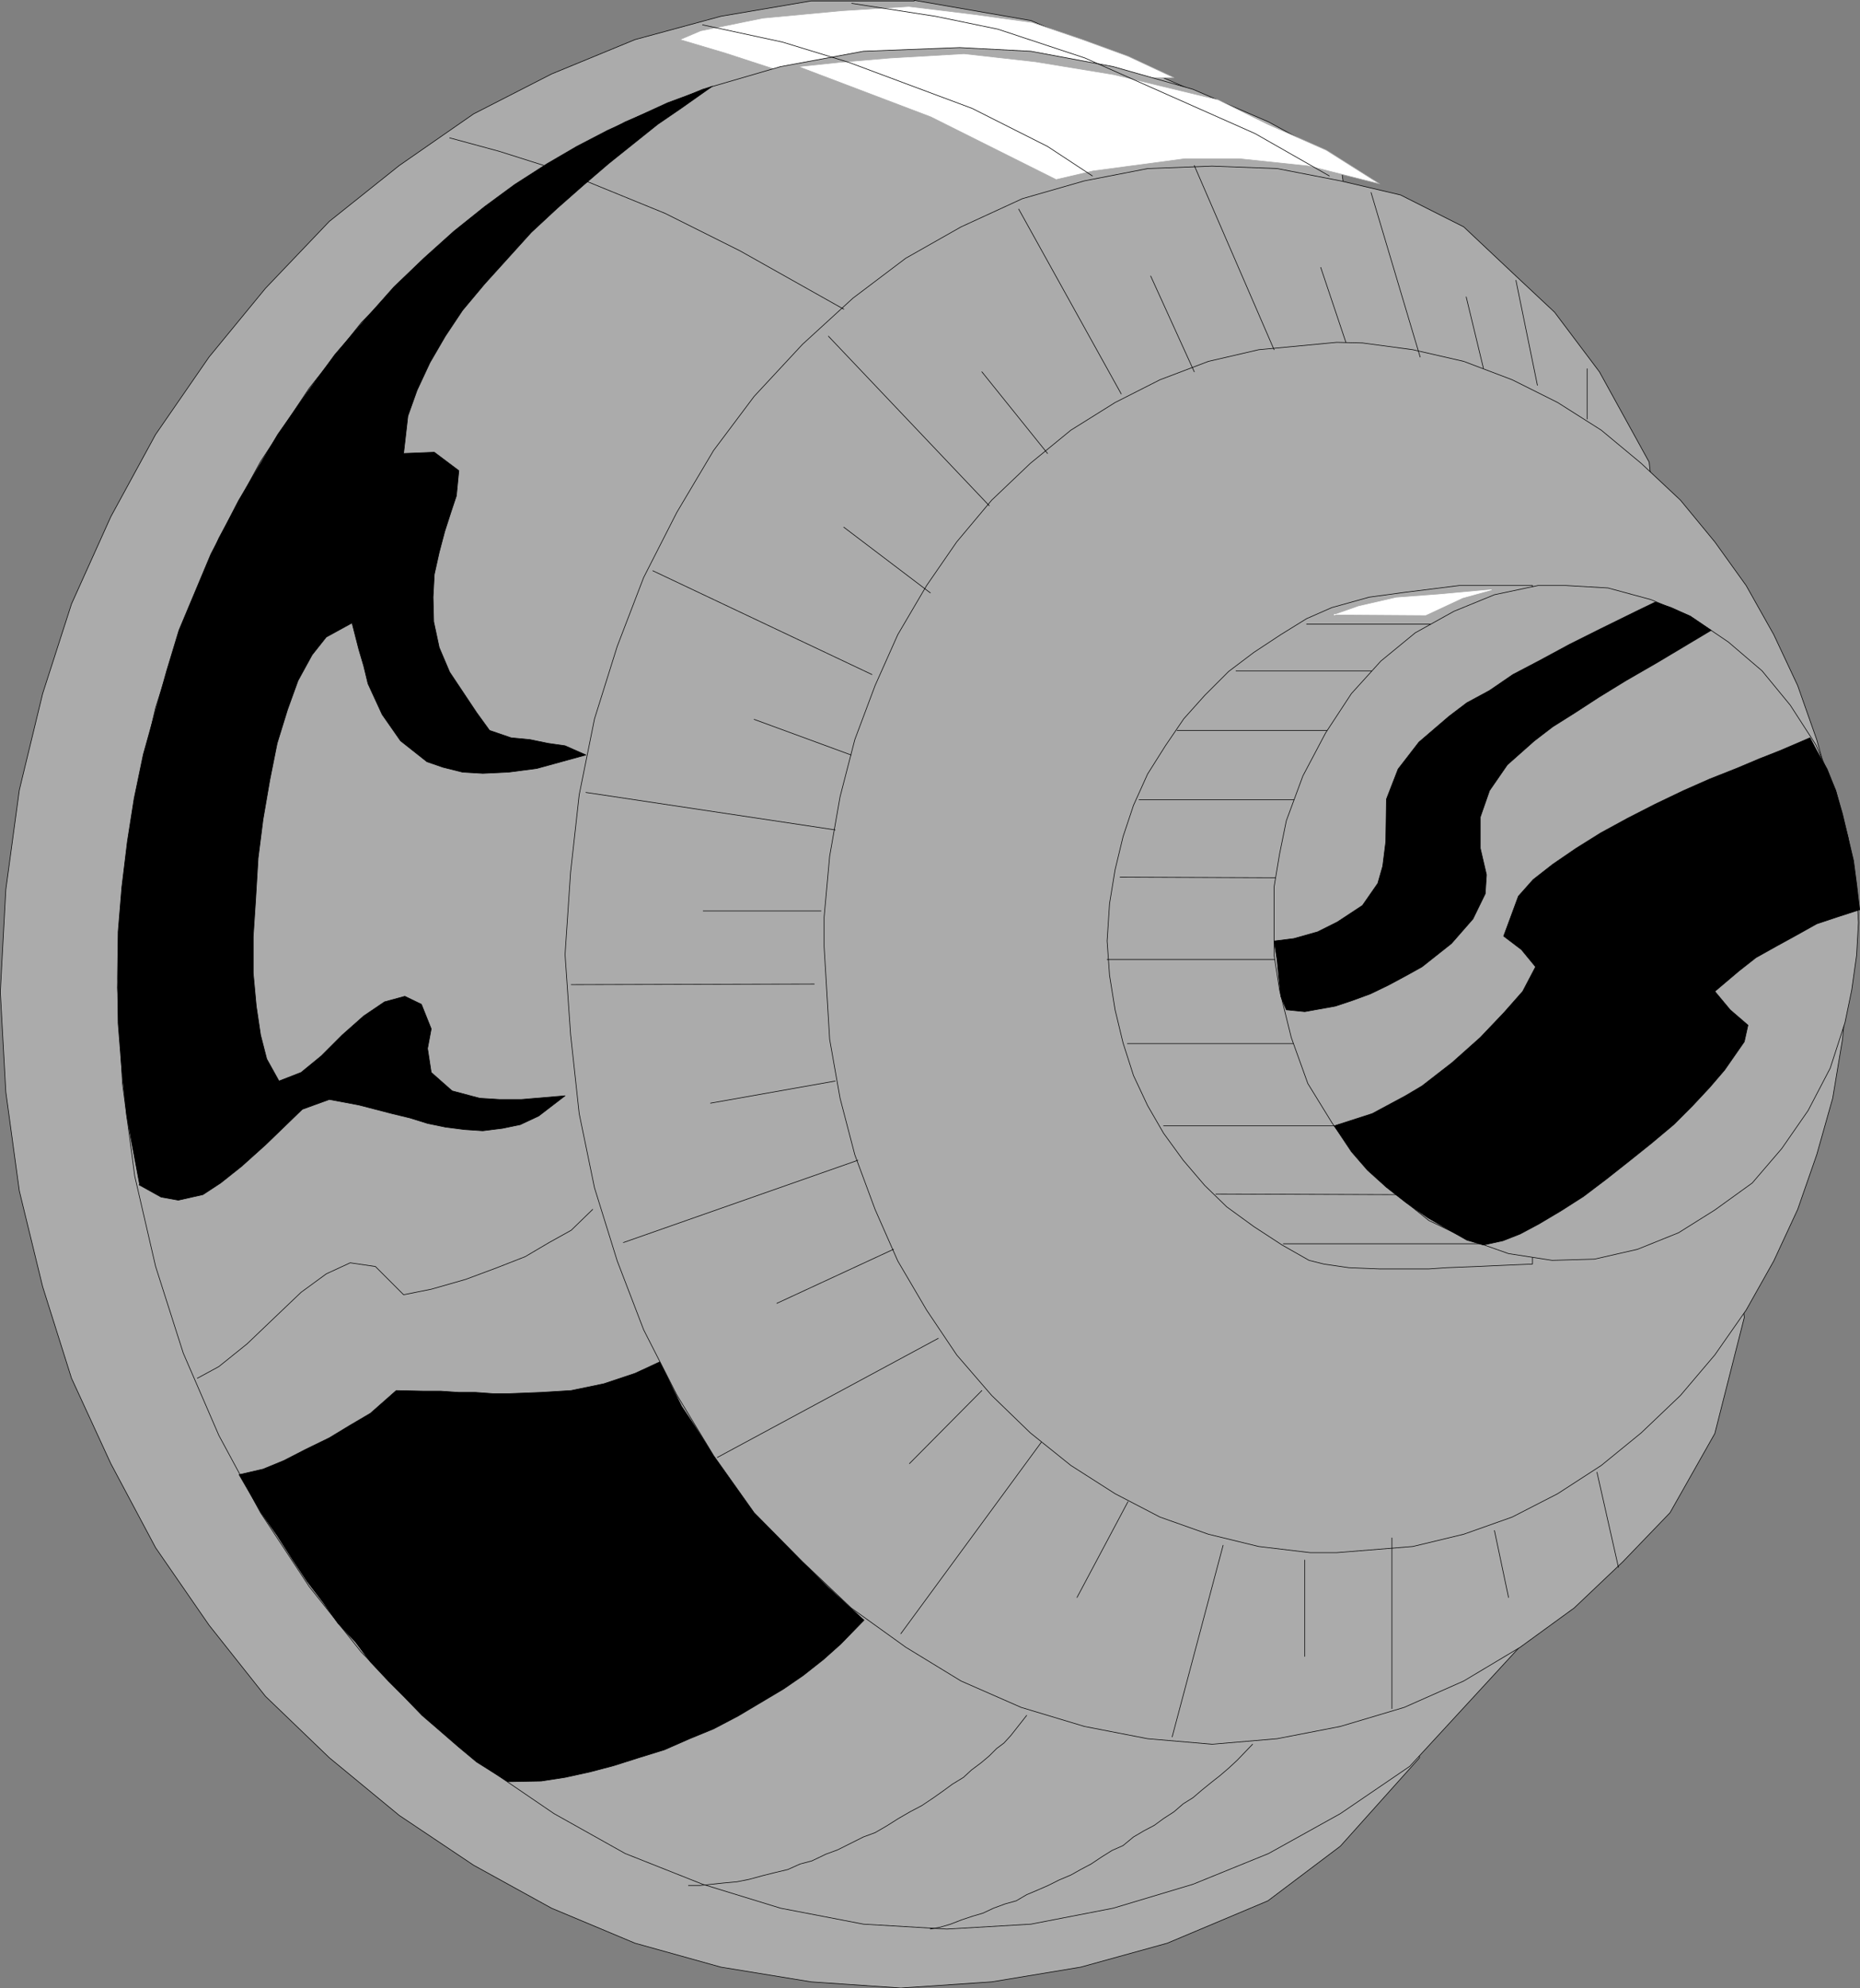
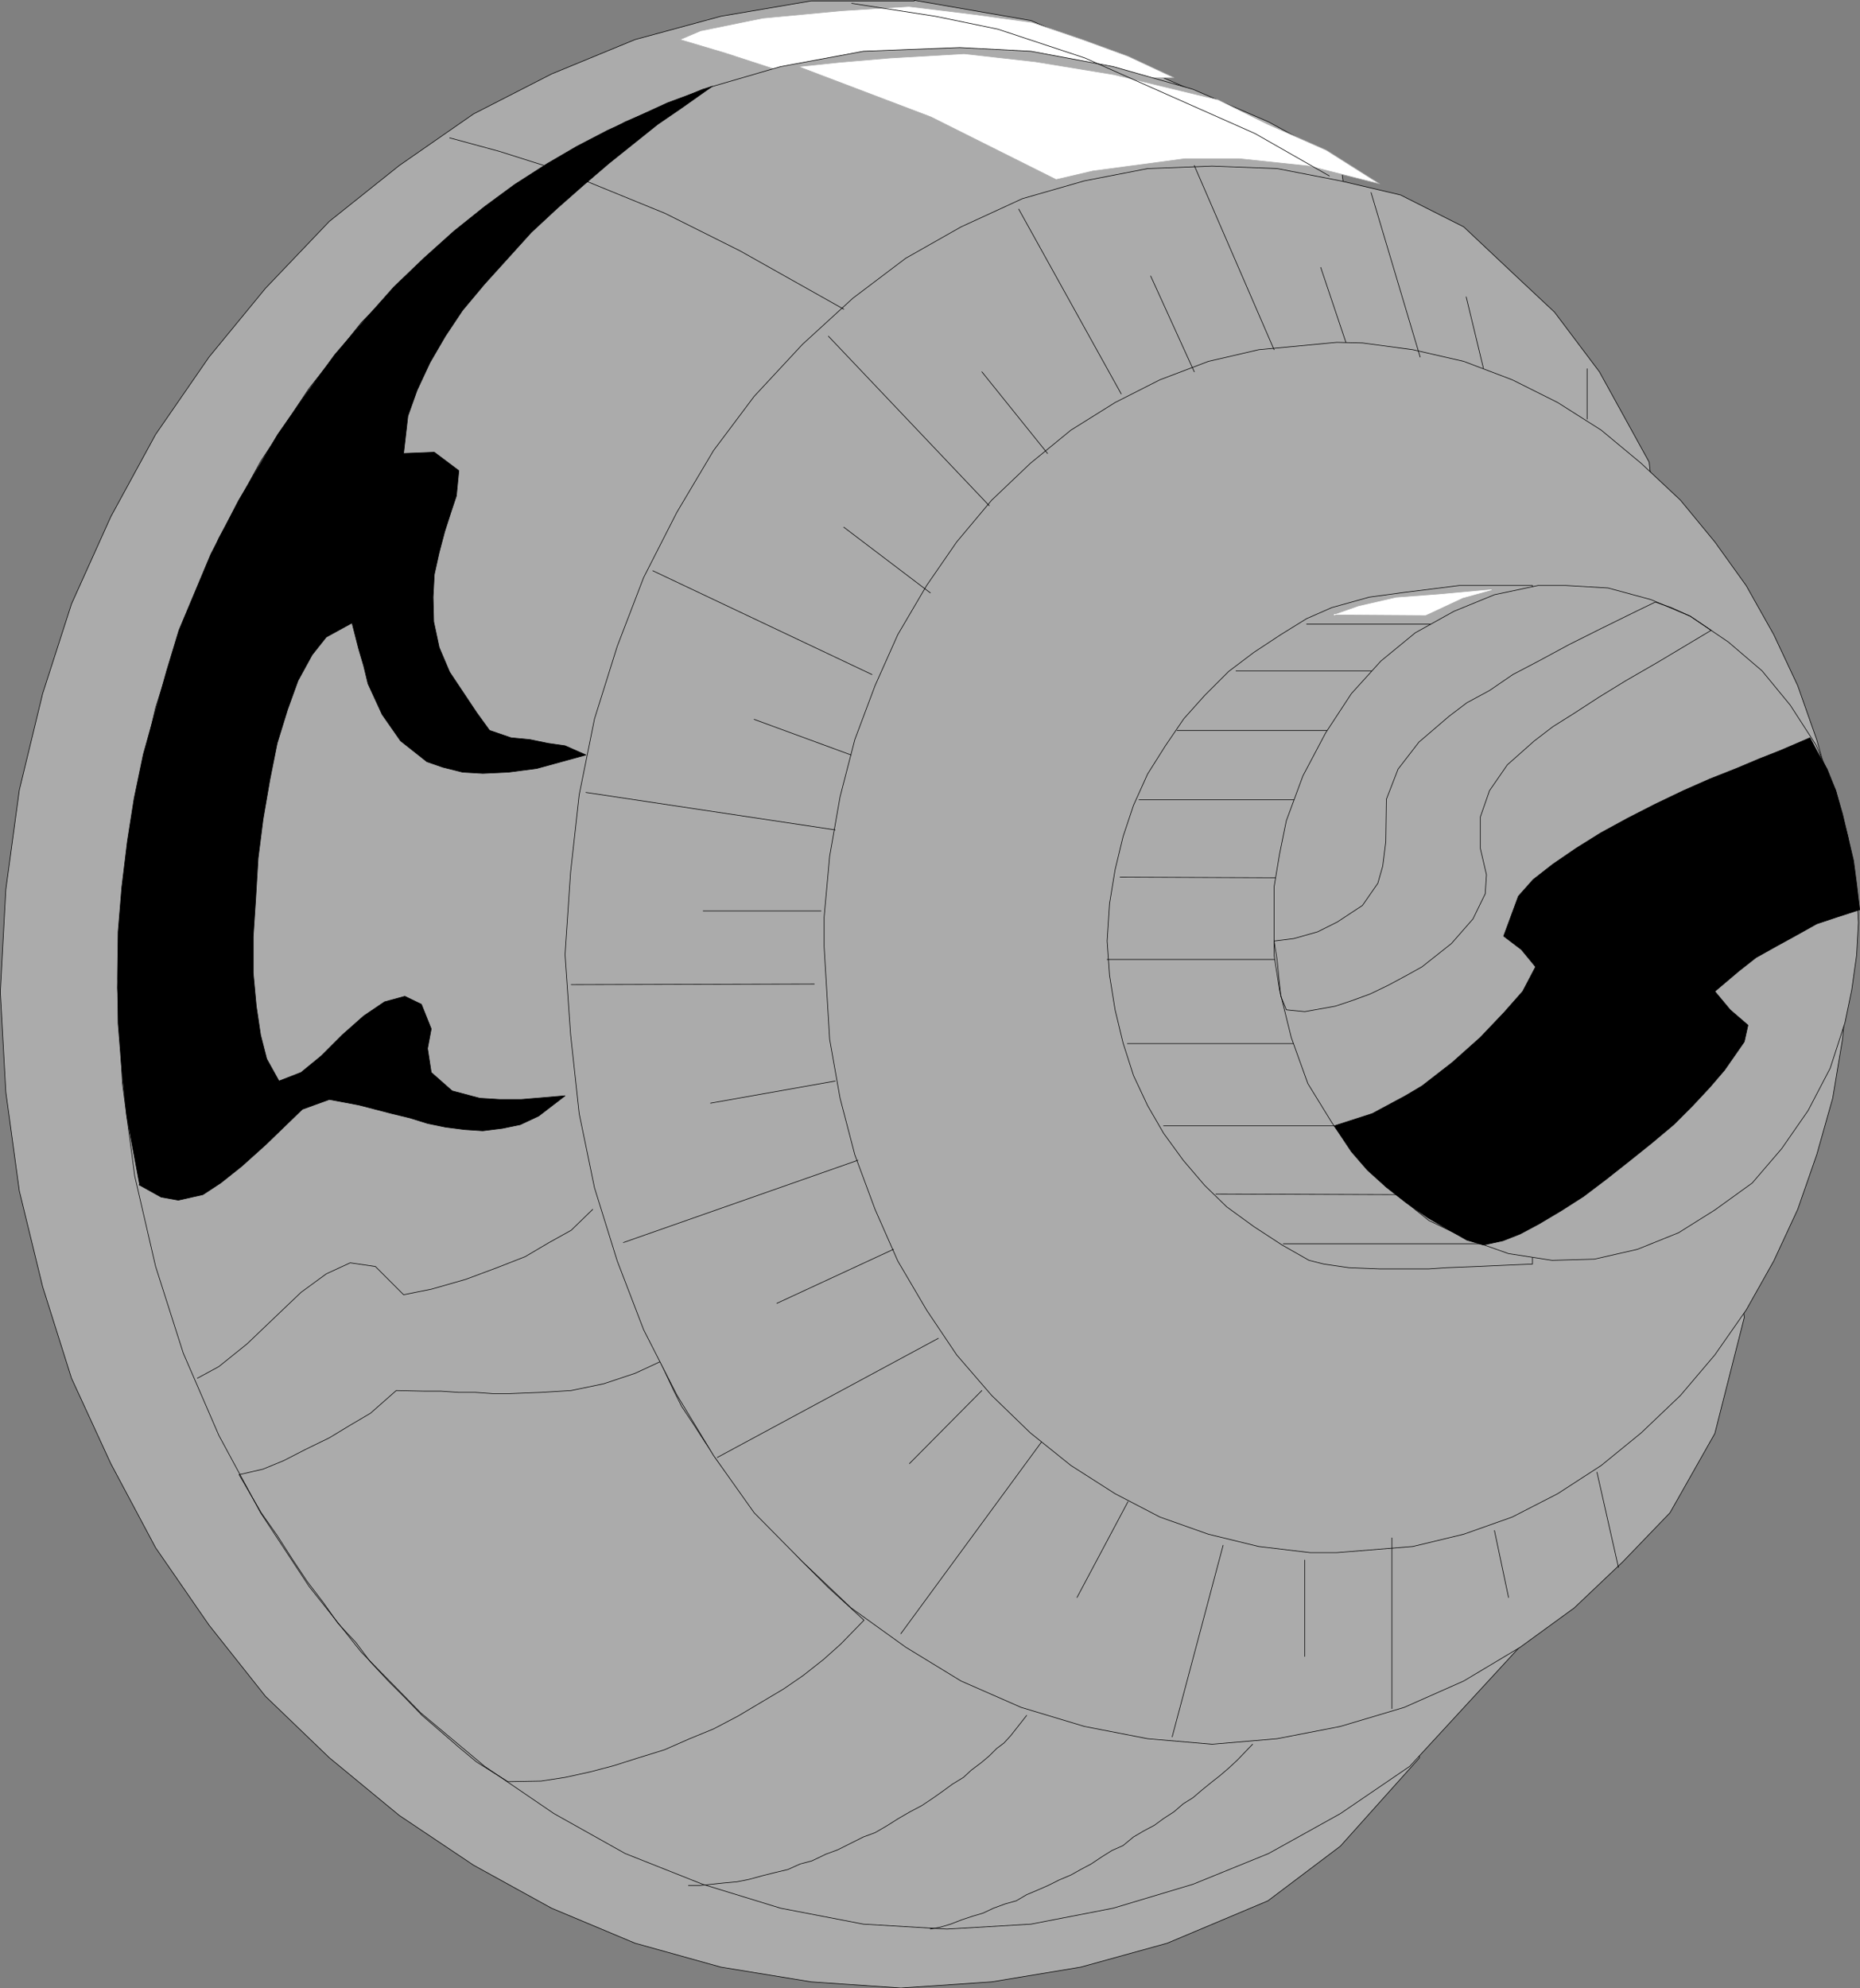
<svg xmlns="http://www.w3.org/2000/svg" xmlns:ns1="http://sodipodi.sourceforge.net/DTD/sodipodi-0.dtd" xmlns:ns2="http://www.inkscape.org/namespaces/inkscape" version="1.0" width="129.553mm" height="138.437mm" id="svg70" ns1:docname="Combination Lock 2.wmf">
  <rect width="100%" height="100%" fill="#808080" stroke="none" />
  <ns1:namedview id="namedview70" pagecolor="#ffffff" bordercolor="#000000" borderopacity="0.25" ns2:showpageshadow="2" ns2:pageopacity="0.0" ns2:pagecheckerboard="0" ns2:deskcolor="#d1d1d1" ns2:document-units="mm" />
  <defs id="defs1">
    <pattern id="WMFhbasepattern" patternUnits="userSpaceOnUse" width="6" height="6" x="0" y="0" />
  </defs>
  <path style="fill:#ababab;fill-opacity:1;fill-rule:evenodd;stroke:none" d="m 240.703,0.081 30.704,5.332 42.986,18.583 59.307,438.553 -20.846,23.269 -19.069,14.381 -26.502,11.15 -22.786,6.302 -23.432,3.878 -23.917,1.616 -23.594,-1.616 -23.755,-3.878 -22.624,-6.302 -21.978,-9.211 L 124.674,490.827 105.121,477.738 86.698,462.549 69.892,446.39 55.025,427.645 40.966,407.285 29.169,385.147 18.826,362.687 11.231,338.61 5.09,313.402 1.535,287.386 0.081,261.047 1.535,234.062 5.09,207.884 11.231,182.515 18.826,158.923 29.169,135.977 40.966,114.324 55.025,93.964 69.892,75.866 86.698,58.253 105.121,43.548 124.674,29.975 145.197,19.471 167.175,10.422 189.799,4.282 213.554,0.242 h 27.149 v 0 z" id="path1" />
  <path style="fill:none;stroke:#000000;stroke-width:0.162px;stroke-linecap:round;stroke-linejoin:round;stroke-miterlimit:4;stroke-dasharray:none;stroke-opacity:1" d="m 240.703,0.081 30.704,5.332 42.986,18.583 59.307,438.553 -20.846,23.269 -19.069,14.381 -26.502,11.15 -22.786,6.302 -23.432,3.878 -23.917,1.616 -23.594,-1.616 -23.755,-3.878 -22.624,-6.302 -21.978,-9.211 L 124.674,490.827 105.121,477.738 86.698,462.549 69.892,446.39 55.025,427.645 40.966,407.285 29.169,385.147 18.826,362.687 11.231,338.61 5.09,313.402 1.535,287.386 0.081,261.047 1.535,234.062 5.09,207.884 11.231,182.515 18.826,158.923 29.169,135.977 40.966,114.324 55.025,93.964 69.892,75.866 86.698,58.253 105.121,43.548 124.674,29.975 145.197,19.471 167.175,10.422 189.799,4.282 213.554,0.242 h 27.149 v 0" id="path2" />
  <path style="fill:#ffffff;fill-opacity:1;fill-rule:evenodd;stroke:none" d="m 184.143,8.16 16.645,-3.393 20.685,-1.939 17.776,-1.131 17.291,2.101 15.19,2.101 13.251,4.524 11.958,4.363 12.12,5.656 -95.344,0.97 -22.786,-7.433 -11.958,-3.555 5.333,-2.262 v 0 z" id="path3" />
  <path style="fill:none;stroke:#ababab;stroke-width:0.162px;stroke-linecap:round;stroke-linejoin:round;stroke-miterlimit:4;stroke-dasharray:none;stroke-opacity:1" d="m 184.143,8.16 16.645,-3.393 20.685,-1.939 17.776,-1.131 17.291,2.101 15.19,2.101 13.251,4.524 11.958,4.363 12.12,5.656 -95.344,0.97 -22.786,-7.433 -11.958,-3.555 5.333,-2.262 v 0" id="path4" />
  <path style="fill:#ababab;fill-opacity:1;fill-rule:evenodd;stroke:none" d="m 252.661,12.523 18.746,0.97 21.654,4.04 21.008,5.979 19.877,8.564 18.907,10.342 52.197,385.551 -33.936,36.842 -18.261,12.442 -18.907,10.503 -19.877,8.079 -21.008,6.302 -21.654,4.201 -22.139,1.293 -21.978,-1.293 -21.816,-4.201 -20.523,-6.302 -20.362,-8.079 L 145.844,477.253 127.583,464.811 110.777,450.753 95.101,434.755 81.366,417.465 68.599,398.075 57.61,377.714 48.238,356.061 40.966,333.277 l -5.494,-23.754 -3.232,-24.4 -1.293,-25.208 1.293,-25.369 3.232,-24.4 5.494,-23.915 7.272,-22.622 9.373,-21.976 10.989,-20.199 12.766,-19.229 13.736,-17.29 15.675,-15.997 16.806,-14.22 18.261,-12.281 18.746,-10.342 20.362,-8.564 20.523,-5.979 21.816,-4.04 25.371,-0.97 z" id="path5" />
  <path style="fill:none;stroke:#000000;stroke-width:0.162px;stroke-linecap:round;stroke-linejoin:round;stroke-miterlimit:4;stroke-dasharray:none;stroke-opacity:1" d="m 252.661,12.523 18.746,0.97 21.654,4.04 21.008,5.979 19.877,8.564 18.907,10.342 52.197,385.551 -33.936,36.842 -18.261,12.442 -18.907,10.503 -19.877,8.079 -21.008,6.302 -21.654,4.201 -22.139,1.293 -21.978,-1.293 -21.816,-4.201 -20.523,-6.302 -20.362,-8.079 L 145.844,477.253 127.583,464.811 110.777,450.753 95.101,434.755 81.366,417.465 68.599,398.075 57.61,377.714 48.238,356.061 40.966,333.277 l -5.494,-23.754 -3.232,-24.4 -1.293,-25.208 1.293,-25.369 3.232,-24.4 5.494,-23.915 7.272,-22.622 9.373,-21.976 10.989,-20.199 12.766,-19.229 13.736,-17.29 15.675,-15.997 16.806,-14.22 18.261,-12.281 18.746,-10.342 20.362,-8.564 20.523,-5.979 21.816,-4.04 25.371,-0.97 v 0" id="path6" />
  <path style="fill:#000000;fill-opacity:1;fill-rule:evenodd;stroke:none" d="m 36.602,311.786 5.818,3.232 4.525,0.808 6.464,-1.454 4.686,-3.07 5.494,-4.363 6.302,-5.656 9.696,-9.372 7.11,-2.585 7.757,1.454 8.726,2.262 4.686,1.131 4.686,1.454 4.686,0.97 5.01,0.646 4.848,0.323 5.171,-0.646 4.686,-0.97 4.848,-2.262 6.949,-5.332 -11.474,0.97 h -5.818 l -5.171,-0.323 -7.272,-1.939 -5.494,-4.848 -0.97,-6.302 0.97,-5.171 -2.586,-6.464 -4.363,-2.101 -5.333,1.454 -5.494,3.717 -5.656,5.009 -5.494,5.494 -5.333,4.363 -5.818,2.262 -3.232,-5.817 -1.616,-6.302 -1.131,-7.595 -0.808,-8.726 v -9.534 l 0.646,-9.857 0.646,-10.826 1.293,-10.18 1.778,-10.342 1.939,-9.695 2.747,-8.887 2.747,-7.595 3.717,-6.787 3.717,-4.686 6.787,-3.717 1.778,6.948 1.293,4.363 1.131,4.686 3.717,8.079 4.848,6.948 6.949,5.494 4.202,1.454 5.171,1.293 5.333,0.323 6.787,-0.323 7.434,-0.97 12.928,-3.555 -5.494,-2.424 -4.525,-0.646 -4.686,-0.97 -5.01,-0.485 -5.656,-1.939 -3.394,-4.686 -7.11,-10.665 -2.747,-6.464 -1.454,-6.787 -0.162,-6.464 0.323,-5.979 1.293,-5.817 1.454,-5.494 1.616,-5.009 1.454,-4.363 0.646,-6.625 -6.464,-4.848 -8.08,0.323 1.131,-9.857 2.424,-6.787 3.394,-7.272 4.04,-6.948 4.525,-6.787 5.818,-6.948 6.141,-6.787 6.141,-6.787 6.787,-6.302 6.787,-5.979 6.787,-5.817 6.464,-5.171 6.464,-5.171 6.141,-4.201 8.242,-5.817 -11.797,4.363 -7.757,3.555 -8.08,3.717 -8.08,4.201 -7.757,4.524 -8.565,5.494 -7.918,5.817 -8.08,6.464 -7.918,7.11 -7.918,7.595 -7.595,8.564 -7.918,9.211 -7.434,10.18 -7.595,10.826 -10.342,17.452 -2.586,5.009 -4.686,9.049 -4.202,10.019 -4.202,10.019 -3.232,10.665 -3.07,10.988 -3.07,10.988 -2.424,11.634 -1.778,11.311 -1.454,11.958 -0.97,11.796 -0.162,12.281 0.162,11.796 0.97,12.281 1.293,12.119 3.394,18.098 v 0 z" id="path7" />
  <path style="fill:none;stroke:#000000;stroke-width:0.162px;stroke-linecap:round;stroke-linejoin:round;stroke-miterlimit:4;stroke-dasharray:none;stroke-opacity:1" d="m 36.602,311.786 5.818,3.232 4.525,0.808 6.464,-1.454 4.686,-3.07 5.494,-4.363 6.302,-5.656 9.696,-9.372 7.11,-2.585 7.757,1.454 8.726,2.262 4.686,1.131 4.686,1.454 4.686,0.97 5.01,0.646 4.848,0.323 5.171,-0.646 4.686,-0.97 4.848,-2.262 6.949,-5.332 -11.474,0.97 h -5.818 l -5.171,-0.323 -7.272,-1.939 -5.494,-4.848 -0.97,-6.302 0.97,-5.171 -2.586,-6.464 -4.363,-2.101 -5.333,1.454 -5.494,3.717 -5.656,5.009 -5.494,5.494 -5.333,4.363 -5.818,2.262 -3.232,-5.817 -1.616,-6.302 -1.131,-7.595 -0.808,-8.726 v -9.534 l 0.646,-9.857 0.646,-10.826 1.293,-10.18 1.778,-10.342 1.939,-9.695 2.747,-8.887 2.747,-7.595 3.717,-6.787 3.717,-4.686 6.787,-3.717 1.778,6.948 1.293,4.363 1.131,4.686 3.717,8.079 4.848,6.948 6.949,5.494 4.202,1.454 5.171,1.293 5.333,0.323 6.787,-0.323 7.434,-0.97 12.928,-3.555 -5.494,-2.424 -4.525,-0.646 -4.686,-0.97 -5.01,-0.485 -5.656,-1.939 -3.394,-4.686 -7.11,-10.665 -2.747,-6.464 -1.454,-6.787 -0.162,-6.464 0.323,-5.979 1.293,-5.817 1.454,-5.494 1.616,-5.009 1.454,-4.363 0.646,-6.625 -6.464,-4.848 -8.08,0.323 1.131,-9.857 2.424,-6.787 3.394,-7.272 4.04,-6.948 4.525,-6.787 5.818,-6.948 6.141,-6.787 6.141,-6.787 6.787,-6.302 6.787,-5.979 6.787,-5.817 6.464,-5.171 6.464,-5.171 6.141,-4.201 8.242,-5.817 -11.797,4.363 -7.757,3.555 -8.08,3.717 -8.08,4.201 -7.757,4.524 -8.565,5.494 -7.918,5.817 -8.08,6.464 -7.918,7.11 -7.918,7.595 -7.595,8.564 -7.918,9.211 -7.434,10.18 -7.595,10.826 -10.342,17.452 -2.586,5.009 -4.686,9.049 -4.202,10.019 -4.202,10.019 -3.232,10.665 -3.07,10.988 -3.07,10.988 -2.424,11.634 -1.778,11.311 -1.454,11.958 -0.97,11.796 -0.162,12.281 0.162,11.796 0.97,12.281 1.293,12.119 3.394,18.098 v 0" id="path8" />
-   <path style="fill:#000000;fill-opacity:1;fill-rule:evenodd;stroke:none" d="m 62.943,388.056 6.302,-1.454 5.494,-2.262 5.656,-2.909 6.302,-3.07 5.333,-3.232 5.494,-3.232 6.787,-5.979 7.272,0.162 h 4.525 l 4.686,0.323 h 4.363 l 4.525,0.323 h 4.525 l 8.242,-0.323 7.918,-0.485 8.565,-1.777 8.242,-2.747 6.626,-3.07 3.394,7.272 2.262,4.524 3.232,4.848 2.909,4.524 3.232,4.848 3.232,4.363 3.555,4.524 3.878,4.363 3.717,4.524 7.434,8.241 7.434,7.433 9.373,8.564 -6.141,6.302 -4.525,4.04 -5.333,4.201 -5.171,3.555 -5.979,3.555 -5.979,3.555 -6.464,3.393 -6.302,2.585 -6.626,2.909 -6.787,2.101 -6.626,2.101 -6.141,1.616 -6.626,1.454 -6.302,0.97 -8.726,0.162 -8.242,-5.171 -4.848,-4.04 -4.848,-4.201 -4.686,-4.04 -4.525,-4.686 -4.363,-4.363 -4.686,-5.009 -3.878,-5.171 -4.686,-5.009 -3.878,-5.494 -4.202,-5.494 -3.878,-5.817 -4.04,-6.302 -4.202,-5.979 z" id="path9" />
  <path style="fill:none;stroke:#000000;stroke-width:0.162px;stroke-linecap:round;stroke-linejoin:round;stroke-miterlimit:4;stroke-dasharray:none;stroke-opacity:1" d="m 62.943,388.056 6.302,-1.454 5.494,-2.262 5.656,-2.909 6.302,-3.07 5.333,-3.232 5.494,-3.232 6.787,-5.979 7.272,0.162 h 4.525 l 4.686,0.323 h 4.363 l 4.525,0.323 h 4.525 l 8.242,-0.323 7.918,-0.485 8.565,-1.777 8.242,-2.747 6.626,-3.07 3.394,7.272 2.262,4.524 3.232,4.848 2.909,4.524 3.232,4.848 3.232,4.363 3.555,4.524 3.878,4.363 3.717,4.524 7.434,8.241 7.434,7.433 9.373,8.564 -6.141,6.302 -4.525,4.04 -5.333,4.201 -5.171,3.555 -5.979,3.555 -5.979,3.555 -6.464,3.393 -6.302,2.585 -6.626,2.909 -6.787,2.101 -6.626,2.101 -6.141,1.616 -6.626,1.454 -6.302,0.97 -8.726,0.162 -8.242,-5.171 -4.848,-4.04 -4.848,-4.201 -4.686,-4.04 -4.525,-4.686 -4.363,-4.363 -4.686,-5.009 -3.878,-5.171 -4.686,-5.009 -3.878,-5.494 -4.202,-5.494 -3.878,-5.817 -4.04,-6.302 -4.202,-5.979 -5.818,-10.019 v 0" id="path10" />
  <path style="fill:none;stroke:#000000;stroke-width:0.162px;stroke-linecap:round;stroke-linejoin:round;stroke-miterlimit:4;stroke-dasharray:none;stroke-opacity:1" d="m 181.234,496.159 h 3.07 l 3.07,-0.323 3.07,-0.323 3.555,-0.323 3.232,-0.646 3.555,-0.97 3.232,-0.808 3.394,-0.808 3.232,-1.454 3.07,-0.808 3.717,-1.777 3.07,-1.131 6.787,-3.393 3.07,-1.131 3.07,-1.777 3.07,-1.939 3.07,-1.777 3.07,-1.616 2.909,-1.939 2.747,-1.939 2.424,-1.777 2.909,-1.777 2.101,-1.939 2.586,-1.939 2.101,-1.777 1.939,-1.939 1.939,-1.454 1.778,-1.939 4.202,-5.332" id="path11" />
  <path style="fill:none;stroke:#000000;stroke-width:0.162px;stroke-linecap:round;stroke-linejoin:round;stroke-miterlimit:4;stroke-dasharray:none;stroke-opacity:1" d="m 244.905,507.632 2.586,-0.485 2.747,-0.808 2.909,-1.131 2.909,-0.97 2.747,-0.808 2.747,-1.293 3.07,-1.131 2.909,-0.808 2.747,-1.616 3.07,-1.293 2.586,-1.131 2.909,-1.454 3.07,-1.293 2.586,-1.454 2.747,-1.454 2.909,-1.939 2.586,-1.616 2.909,-1.293 2.747,-2.262 2.747,-1.616 2.747,-1.454 2.424,-1.777 2.747,-1.777 2.424,-2.101 2.586,-1.616 2.262,-1.939 2.586,-2.101 2.262,-1.777 2.262,-1.939 2.262,-2.101 4.04,-4.201" id="path12" />
  <path style="fill:#ababab;fill-opacity:1;fill-rule:evenodd;stroke:none" d="m 318.917,43.71 17.291,0.646 16.645,3.232 15.837,3.717 16.645,8.403 13.736,12.927 10.181,9.534 11.797,15.674 13.09,23.754 25.048,225.094 -7.757,30.54 -11.797,20.845 -12.443,12.927 -12.766,12.119 -14.221,10.342 -14.867,8.887 -15.675,6.948 -16.806,5.009 -16.645,3.232 -17.13,1.454 -16.968,-1.454 -16.645,-3.232 -16.645,-5.009 -15.837,-6.948 -14.544,-8.887 -14.382,-10.342 -12.766,-12.119 -12.766,-12.927 -10.666,-15.028 -9.696,-15.997 -8.726,-17.128 -6.949,-18.098 -5.979,-19.229 -4.04,-19.552 -2.262,-20.845 -1.454,-21.007 1.454,-21.653 2.262,-20.36 4.04,-20.037 5.979,-19.067 6.949,-18.098 8.726,-17.128 9.696,-16.32 10.666,-14.22 12.766,-13.735 13.251,-12.119 13.898,-10.503 14.544,-8.241 16.16,-7.433 16.322,-4.686 16.645,-3.232 16.968,-0.646 v 0 z" id="path13" />
  <path style="fill:none;stroke:#000000;stroke-width:0.162px;stroke-linecap:round;stroke-linejoin:round;stroke-miterlimit:4;stroke-dasharray:none;stroke-opacity:1" d="m 318.917,43.71 17.291,0.646 16.645,3.232 15.837,3.717 16.645,8.403 13.736,12.927 10.181,9.534 11.797,15.674 13.09,23.754 25.048,225.094 -7.757,30.54 -11.797,20.845 -12.443,12.927 -12.766,12.119 -14.221,10.342 -14.867,8.887 -15.675,6.948 -16.806,5.009 -16.645,3.232 -17.13,1.454 -16.968,-1.454 -16.645,-3.232 -16.645,-5.009 -15.837,-6.948 -14.544,-8.887 -14.382,-10.342 -12.766,-12.119 -12.766,-12.927 -10.666,-15.028 -9.696,-15.997 -8.726,-17.128 -6.949,-18.098 -5.979,-19.229 -4.04,-19.552 -2.262,-20.845 -1.454,-21.007 1.454,-21.653 2.262,-20.36 4.04,-20.037 5.979,-19.067 6.949,-18.098 8.726,-17.128 9.696,-16.32 10.666,-14.22 12.766,-13.735 13.251,-12.119 13.898,-10.503 14.544,-8.241 16.16,-7.433 16.322,-4.686 16.645,-3.232 16.968,-0.646 v 0" id="path14" />
  <path style="fill:#ababab;fill-opacity:1;fill-rule:evenodd;stroke:none" d="m 351.884,90.086 6.787,0.162 13.251,1.777 13.413,3.07 12.766,4.848 11.958,5.979 11.474,7.272 10.504,8.726 10.342,9.695 9.05,10.988 8.242,11.473 7.272,12.927 6.302,13.412 5.01,14.22 4.202,15.028 2.586,15.674 1.454,23.754 v 8.564 l -1.454,15.836 -2.586,15.513 -4.202,14.866 -5.01,14.381 -6.302,13.573 -7.272,12.927 -8.242,11.796 -9.05,10.665 -10.342,9.857 -10.504,8.564 -11.474,7.433 -11.958,6.14 -12.766,4.524 -13.413,3.232 -20.038,1.616 h -6.949 l -13.574,-1.616 -13.251,-3.232 -12.766,-4.524 -11.797,-6.14 -11.635,-7.433 -10.666,-8.564 -10.181,-9.857 -9.211,-10.665 -7.918,-11.796 -7.595,-12.927 -5.979,-13.573 -5.333,-14.381 -3.878,-14.866 -2.747,-15.513 -1.454,-24.4 v -7.756 l 1.454,-15.997 2.747,-15.674 3.878,-15.028 5.333,-14.22 5.979,-13.412 7.595,-12.927 7.918,-11.473 9.211,-10.988 10.181,-9.695 10.666,-8.726 11.635,-7.272 11.797,-5.979 12.766,-4.848 13.251,-3.07 z" id="path15" />
  <path style="fill:none;stroke:#000000;stroke-width:0.162px;stroke-linecap:round;stroke-linejoin:round;stroke-miterlimit:4;stroke-dasharray:none;stroke-opacity:1" d="m 351.884,90.086 6.787,0.162 13.251,1.777 13.413,3.07 12.766,4.848 11.958,5.979 11.474,7.272 10.504,8.726 10.342,9.695 9.05,10.988 8.242,11.473 7.272,12.927 6.302,13.412 5.01,14.22 4.202,15.028 2.586,15.674 1.454,23.754 v 8.564 l -1.454,15.836 -2.586,15.513 -4.202,14.866 -5.01,14.381 -6.302,13.573 -7.272,12.927 -8.242,11.796 -9.05,10.665 -10.342,9.857 -10.504,8.564 -11.474,7.433 -11.958,6.14 -12.766,4.524 -13.413,3.232 -20.038,1.616 h -6.949 l -13.574,-1.616 -13.251,-3.232 -12.766,-4.524 -11.797,-6.14 -11.635,-7.433 -10.666,-8.564 -10.181,-9.857 -9.211,-10.665 -7.918,-11.796 -7.595,-12.927 -5.979,-13.573 -5.333,-14.381 -3.878,-14.866 -2.747,-15.513 -1.454,-24.4 v -7.756 l 1.454,-15.997 2.747,-15.674 3.878,-15.028 5.333,-14.22 5.979,-13.412 7.595,-12.927 7.918,-11.473 9.211,-10.988 10.181,-9.695 10.666,-8.726 11.635,-7.272 11.797,-5.979 12.766,-4.848 13.251,-3.07 20.523,-1.939 v 0" id="path16" />
  <path style="fill:#ababab;fill-opacity:1;fill-rule:evenodd;stroke:none" d="m 384.204,154.075 h 19.23 v 178.556 l -7.434,0.323 -7.11,0.323 -8.08,0.323 -4.686,0.323 h -4.363 -8.565 l -8.08,-0.323 -6.626,-0.97 -3.878,-0.97 -7.11,-4.04 -7.434,-4.848 -7.11,-5.171 -5.818,-5.656 -5.656,-6.625 -5.171,-7.11 -4.202,-7.272 -3.717,-7.918 -2.747,-8.564 -2.101,-8.726 -1.454,-9.049 -0.646,-9.049 0.646,-9.857 1.454,-8.887 2.101,-8.726 2.747,-8.241 3.717,-8.241 4.686,-7.433 4.848,-7.11 5.494,-6.14 6.302,-6.302 6.626,-5.009 7.11,-4.686 6.787,-4.201 6.626,-2.909 9.858,-2.747 9.534,-1.293 z" id="path17" />
  <path style="fill:none;stroke:#000000;stroke-width:0.162px;stroke-linecap:round;stroke-linejoin:round;stroke-miterlimit:4;stroke-dasharray:none;stroke-opacity:1" d="m 384.204,154.075 h 19.23 v 178.556 l -7.434,0.323 -7.11,0.323 -8.08,0.323 -4.686,0.323 h -4.363 -8.565 l -8.08,-0.323 -6.626,-0.97 -3.878,-0.97 -7.11,-4.04 -7.434,-4.848 -7.11,-5.171 -5.818,-5.656 -5.656,-6.625 -5.171,-7.11 -4.202,-7.272 -3.717,-7.918 -2.747,-8.564 -2.101,-8.726 -1.454,-9.049 -0.646,-9.049 0.646,-9.857 1.454,-8.887 2.101,-8.726 2.747,-8.241 3.717,-8.241 4.686,-7.433 4.848,-7.11 5.494,-6.14 6.302,-6.302 6.626,-5.009 7.11,-4.686 6.787,-4.201 6.626,-2.909 9.858,-2.747 9.534,-1.293 14.221,-1.777 v 0" id="path18" />
  <path style="fill:none;stroke:#000000;stroke-width:0.162px;stroke-linecap:round;stroke-linejoin:round;stroke-miterlimit:4;stroke-dasharray:none;stroke-opacity:1" d="M 309.868,192.21 H 353.823" id="path19" />
  <path style="fill:none;stroke:#000000;stroke-width:0.162px;stroke-linecap:round;stroke-linejoin:round;stroke-miterlimit:4;stroke-dasharray:none;stroke-opacity:1" d="m 299.848,210.47 h 42.986" id="path20" />
  <path style="fill:none;stroke:#000000;stroke-width:0.162px;stroke-linecap:round;stroke-linejoin:round;stroke-miterlimit:4;stroke-dasharray:none;stroke-opacity:1" d="m 294.839,230.83 44.278,0.162" id="path21" />
  <path style="fill:none;stroke:#000000;stroke-width:0.162px;stroke-linecap:round;stroke-linejoin:round;stroke-miterlimit:4;stroke-dasharray:none;stroke-opacity:1" d="m 343.965,164.255 h 35.875" id="path22" />
  <path style="fill:none;stroke:#000000;stroke-width:0.162px;stroke-linecap:round;stroke-linejoin:round;stroke-miterlimit:4;stroke-dasharray:none;stroke-opacity:1" d="m 325.381,176.536 h 41.046" id="path23" />
  <path style="fill:none;stroke:#000000;stroke-width:0.162px;stroke-linecap:round;stroke-linejoin:round;stroke-miterlimit:4;stroke-dasharray:none;stroke-opacity:1" d="m 291.445,252.483 h 44.763" id="path24" />
  <path style="fill:none;stroke:#000000;stroke-width:0.162px;stroke-linecap:round;stroke-linejoin:round;stroke-miterlimit:4;stroke-dasharray:none;stroke-opacity:1" d="m 296.778,274.621 h 44.763" id="path25" />
  <path style="fill:none;stroke:#000000;stroke-width:0.162px;stroke-linecap:round;stroke-linejoin:round;stroke-miterlimit:4;stroke-dasharray:none;stroke-opacity:1" d="M 306.312,296.274 H 354.631" id="path26" />
  <path style="fill:none;stroke:#000000;stroke-width:0.162px;stroke-linecap:round;stroke-linejoin:round;stroke-miterlimit:4;stroke-dasharray:none;stroke-opacity:1" d="m 320.048,314.21 47.834,0.162" id="path27" />
  <path style="fill:none;stroke:#000000;stroke-width:0.162px;stroke-linecap:round;stroke-linejoin:round;stroke-miterlimit:4;stroke-dasharray:none;stroke-opacity:1" d="m 337.824,327.299 h 52.682" id="path28" />
  <path style="fill:#ababab;fill-opacity:1;fill-rule:evenodd;stroke:none" d="m 412.16,154.075 11.15,0.646 11.312,3.07 10.342,4.363 10.019,6.787 8.888,7.595 7.434,9.049 6.787,10.503 5.171,11.958 3.232,12.281 2.262,13.089 0.485,9.372 -0.485,8.564 -1.293,9.211 -1.778,8.564 -3.878,11.958 -5.818,11.15 -6.949,10.019 -7.757,9.049 -9.858,7.11 -9.534,5.979 -10.827,4.363 -11.312,2.585 -11.15,0.323 -11.474,-1.777 -10.989,-3.878 -10.019,-4.848 -9.696,-7.756 -8.403,-7.918 -7.272,-9.857 -6.464,-10.503 -4.363,-12.119 -3.07,-12.442 -1.454,-9.211 v -8.564 -9.372 l 1.454,-8.726 1.778,-8.726 4.363,-11.796 5.979,-11.311 6.787,-10.342 7.757,-8.564 9.05,-7.433 10.181,-5.656 10.666,-4.363 11.474,-2.424 h 7.272 z" id="path29" />
  <path style="fill:none;stroke:#000000;stroke-width:0.162px;stroke-linecap:round;stroke-linejoin:round;stroke-miterlimit:4;stroke-dasharray:none;stroke-opacity:1" d="m 412.16,154.075 11.15,0.646 11.312,3.07 10.342,4.363 10.019,6.787 8.888,7.595 7.434,9.049 6.787,10.503 5.171,11.958 3.232,12.281 2.262,13.089 0.485,9.372 -0.485,8.564 -1.293,9.211 -1.778,8.564 -3.878,11.958 -5.818,11.15 -6.949,10.019 -7.757,9.049 -9.858,7.11 -9.534,5.979 -10.827,4.363 -11.312,2.585 -11.15,0.323 -11.474,-1.777 -10.989,-3.878 -10.019,-4.848 -9.696,-7.756 -8.403,-7.918 -7.272,-9.857 -6.464,-10.503 -4.363,-12.119 -3.07,-12.442 -1.454,-9.211 v -8.564 -9.372 l 1.454,-8.726 1.778,-8.726 4.363,-11.796 5.979,-11.311 6.787,-10.342 7.757,-8.564 9.05,-7.433 10.181,-5.656 10.666,-4.363 11.474,-2.424 h 7.272 v 0" id="path30" />
  <path style="fill:none;stroke:#000000;stroke-width:0.162px;stroke-linecap:round;stroke-linejoin:round;stroke-miterlimit:4;stroke-dasharray:none;stroke-opacity:1" d="M 335.4,92.025 314.392,43.548" id="path31" />
  <path style="fill:none;stroke:#000000;stroke-width:0.162px;stroke-linecap:round;stroke-linejoin:round;stroke-miterlimit:4;stroke-dasharray:none;stroke-opacity:1" d="M 295.162,103.659 268.175,55.021" id="path32" />
  <path style="fill:none;stroke:#000000;stroke-width:0.162px;stroke-linecap:round;stroke-linejoin:round;stroke-miterlimit:4;stroke-dasharray:none;stroke-opacity:1" d="M 260.418,133.069 218.079,88.47" id="path33" />
  <path style="fill:none;stroke:#000000;stroke-width:0.162px;stroke-linecap:round;stroke-linejoin:round;stroke-miterlimit:4;stroke-dasharray:none;stroke-opacity:1" d="M 229.553,177.506 171.861,150.197" id="path34" />
  <path style="fill:none;stroke:#000000;stroke-width:0.162px;stroke-linecap:round;stroke-linejoin:round;stroke-miterlimit:4;stroke-dasharray:none;stroke-opacity:1" d="m 219.857,218.388 -65.61,-9.857" id="path35" />
  <path style="fill:none;stroke:#000000;stroke-width:0.162px;stroke-linecap:round;stroke-linejoin:round;stroke-miterlimit:4;stroke-dasharray:none;stroke-opacity:1" d="m 214.362,258.946 -63.994,0.162" id="path36" />
  <path style="fill:none;stroke:#000000;stroke-width:0.162px;stroke-linecap:round;stroke-linejoin:round;stroke-miterlimit:4;stroke-dasharray:none;stroke-opacity:1" d="m 225.836,305.322 -61.731,21.653" id="path37" />
  <path style="fill:none;stroke:#000000;stroke-width:0.162px;stroke-linecap:round;stroke-linejoin:round;stroke-miterlimit:4;stroke-dasharray:none;stroke-opacity:1" d="m 247.005,352.183 -58.176,31.348" id="path38" />
  <path style="fill:none;stroke:#000000;stroke-width:0.162px;stroke-linecap:round;stroke-linejoin:round;stroke-miterlimit:4;stroke-dasharray:none;stroke-opacity:1" d="m 274.154,379.492 -37.006,50.416" id="path39" />
  <path style="fill:none;stroke:#000000;stroke-width:0.162px;stroke-linecap:round;stroke-linejoin:round;stroke-miterlimit:4;stroke-dasharray:none;stroke-opacity:1" d="m 296.94,395.166 -13.413,25.208" id="path40" />
  <path style="fill:none;stroke:#000000;stroke-width:0.162px;stroke-linecap:round;stroke-linejoin:round;stroke-miterlimit:4;stroke-dasharray:none;stroke-opacity:1" d="M 321.988,406.639 308.575,457.055" id="path41" />
  <path style="fill:none;stroke:#000000;stroke-width:0.162px;stroke-linecap:round;stroke-linejoin:round;stroke-miterlimit:4;stroke-dasharray:none;stroke-opacity:1" d="m 343.48,410.517 v 25.369" id="path42" />
  <path style="fill:none;stroke:#000000;stroke-width:0.162px;stroke-linecap:round;stroke-linejoin:round;stroke-miterlimit:4;stroke-dasharray:none;stroke-opacity:1" d="m 366.428,404.7 v 44.922" id="path43" />
  <path style="fill:none;stroke:#000000;stroke-width:0.162px;stroke-linecap:round;stroke-linejoin:round;stroke-miterlimit:4;stroke-dasharray:none;stroke-opacity:1" d="m 393.415,402.761 3.717,17.613" id="path44" />
  <path style="fill:none;stroke:#000000;stroke-width:0.162px;stroke-linecap:round;stroke-linejoin:round;stroke-miterlimit:4;stroke-dasharray:none;stroke-opacity:1" d="m 258.479,365.918 -19.069,19.229" id="path45" />
  <path style="fill:none;stroke:#000000;stroke-width:0.162px;stroke-linecap:round;stroke-linejoin:round;stroke-miterlimit:4;stroke-dasharray:none;stroke-opacity:1" d="m 235.209,328.753 -30.704,14.22" id="path46" />
  <path style="fill:none;stroke:#000000;stroke-width:0.162px;stroke-linecap:round;stroke-linejoin:round;stroke-miterlimit:4;stroke-dasharray:none;stroke-opacity:1" d="m 219.857,284.478 -32.805,5.817" id="path47" />
  <path style="fill:none;stroke:#000000;stroke-width:0.162px;stroke-linecap:round;stroke-linejoin:round;stroke-miterlimit:4;stroke-dasharray:none;stroke-opacity:1" d="M 216.14,239.717 H 185.113" id="path48" />
  <path style="fill:none;stroke:#000000;stroke-width:0.162px;stroke-linecap:round;stroke-linejoin:round;stroke-miterlimit:4;stroke-dasharray:none;stroke-opacity:1" d="m 224.058,198.674 -25.533,-9.372" id="path49" />
  <path style="fill:none;stroke:#000000;stroke-width:0.162px;stroke-linecap:round;stroke-linejoin:round;stroke-miterlimit:4;stroke-dasharray:none;stroke-opacity:1" d="M 244.905,156.014 222.119,138.724" id="path50" />
  <path style="fill:none;stroke:#000000;stroke-width:0.162px;stroke-linecap:round;stroke-linejoin:round;stroke-miterlimit:4;stroke-dasharray:none;stroke-opacity:1" d="M 275.77,119.334 258.479,97.842" id="path51" />
  <path style="fill:none;stroke:#000000;stroke-width:0.162px;stroke-linecap:round;stroke-linejoin:round;stroke-miterlimit:4;stroke-dasharray:none;stroke-opacity:1" d="M 314.392,97.842 302.919,72.634" id="path52" />
  <path style="fill:none;stroke:#000000;stroke-width:0.162px;stroke-linecap:round;stroke-linejoin:round;stroke-miterlimit:4;stroke-dasharray:none;stroke-opacity:1" d="M 373.861,93.964 360.933,50.658" id="path53" />
-   <path style="fill:#000000;fill-opacity:1;fill-rule:evenodd;stroke:none" d="m 450.459,165.871 -5.494,-3.717 -5.01,-2.262 -4.202,-1.454 -5.01,2.424 -9.211,4.524 -8.403,4.201 -8.08,4.363 -6.787,3.555 -6.141,4.201 -5.979,3.232 -4.686,3.555 -7.918,6.787 -5.494,7.11 -3.07,7.918 -0.162,11.15 -0.808,6.464 -1.293,4.524 -4.04,5.817 -6.626,4.363 -5.171,2.585 -6.302,1.777 -5.171,0.646 0.808,5.009 0.485,5.009 0.485,4.524 1.454,3.555 4.848,0.485 8.08,-1.454 4.363,-1.454 4.848,-1.777 4.686,-2.262 4.525,-2.424 4.363,-2.424 7.757,-6.14 5.656,-6.464 3.232,-6.625 0.323,-5.009 -1.616,-6.948 v -8.241 l 2.424,-6.948 4.686,-6.787 7.11,-6.302 4.848,-3.717 5.656,-3.555 6.464,-4.201 7.11,-4.363 8.403,-4.848 14.059,-8.403 z" id="path54" />
  <path style="fill:none;stroke:#000000;stroke-width:0.162px;stroke-linecap:round;stroke-linejoin:round;stroke-miterlimit:4;stroke-dasharray:none;stroke-opacity:1" d="m 450.459,165.871 -5.494,-3.717 -5.01,-2.262 -4.202,-1.454 -5.01,2.424 -9.211,4.524 -8.403,4.201 -8.08,4.363 -6.787,3.555 -6.141,4.201 -5.979,3.232 -4.686,3.555 -7.918,6.787 -5.494,7.11 -3.07,7.918 -0.162,11.15 -0.808,6.464 -1.293,4.524 -4.04,5.817 -6.626,4.363 -5.171,2.585 -6.302,1.777 -5.171,0.646 0.808,5.009 0.485,5.009 0.485,4.524 1.454,3.555 4.848,0.485 8.08,-1.454 4.363,-1.454 4.848,-1.777 4.686,-2.262 4.525,-2.424 4.363,-2.424 7.757,-6.14 5.656,-6.464 3.232,-6.625 0.323,-5.009 -1.616,-6.948 v -8.241 l 2.424,-6.948 4.686,-6.787 7.11,-6.302 4.848,-3.717 5.656,-3.555 6.464,-4.201 7.11,-4.363 8.403,-4.848 14.059,-8.403 v 0" id="path55" />
  <path style="fill:#000000;fill-opacity:1;fill-rule:evenodd;stroke:none" d="m 476.477,194.149 -7.918,3.393 -5.333,2.101 -6.141,2.585 -6.949,2.747 -6.949,3.07 -7.434,3.555 -7.272,3.717 -7.11,3.878 -6.464,4.04 -6.141,4.201 -5.171,4.04 -3.878,4.363 -3.878,10.503 4.686,3.555 3.717,4.524 -3.394,6.464 -4.848,5.494 -6.302,6.625 -7.434,6.625 -7.918,6.14 -4.363,2.585 -8.726,4.686 -10.019,3.232 4.525,6.787 4.202,4.848 5.01,4.524 5.171,4.04 5.818,4.04 5.333,3.07 4.848,2.747 4.363,1.293 5.171,-1.131 4.525,-1.777 4.848,-2.585 5.979,-3.555 5.818,-3.717 5.979,-4.524 6.141,-4.848 5.656,-4.524 5.979,-5.009 5.01,-5.009 4.525,-4.848 3.878,-4.524 5.171,-7.433 0.97,-4.363 -4.686,-4.04 -4.04,-4.848 6.302,-5.332 4.525,-3.555 5.494,-3.07 5.01,-2.747 5.494,-3.07 5.333,-1.777 5.979,-1.939 -0.808,-6.787 -0.808,-6.14 -1.454,-6.14 -1.454,-6.14 -1.778,-6.14 -2.262,-5.656 -2.747,-4.848 -1.778,-3.393 z" id="path56" />
  <path style="fill:none;stroke:#000000;stroke-width:0.162px;stroke-linecap:round;stroke-linejoin:round;stroke-miterlimit:4;stroke-dasharray:none;stroke-opacity:1" d="m 476.477,194.149 -7.918,3.393 -5.333,2.101 -6.141,2.585 -6.949,2.747 -6.949,3.07 -7.434,3.555 -7.272,3.717 -7.11,3.878 -6.464,4.04 -6.141,4.201 -5.171,4.04 -3.878,4.363 -3.878,10.503 4.686,3.555 3.717,4.524 -3.394,6.464 -4.848,5.494 -6.302,6.625 -7.434,6.625 -7.918,6.14 -4.363,2.585 -8.726,4.686 -10.019,3.232 4.525,6.787 4.202,4.848 5.01,4.524 5.171,4.04 5.818,4.04 5.333,3.07 4.848,2.747 4.363,1.293 5.171,-1.131 4.525,-1.777 4.848,-2.585 5.979,-3.555 5.818,-3.717 5.979,-4.524 6.141,-4.848 5.656,-4.524 5.979,-5.009 5.01,-5.009 4.525,-4.848 3.878,-4.524 5.171,-7.433 0.97,-4.363 -4.686,-4.04 -4.04,-4.848 6.302,-5.332 4.525,-3.555 5.494,-3.07 5.01,-2.747 5.494,-3.07 5.333,-1.777 5.979,-1.939 -0.808,-6.787 -0.808,-6.14 -1.454,-6.14 -1.454,-6.14 -1.778,-6.14 -2.262,-5.656 -2.747,-4.848 -1.778,-3.393 v 0" id="path57" />
  <path style="fill:none;stroke:#000000;stroke-width:0.162px;stroke-linecap:round;stroke-linejoin:round;stroke-miterlimit:4;stroke-dasharray:none;stroke-opacity:1" d="m 420.402,387.41 5.656,25.046" id="path58" />
  <path style="fill:none;stroke:#000000;stroke-width:0.162px;stroke-linecap:round;stroke-linejoin:round;stroke-miterlimit:4;stroke-dasharray:none;stroke-opacity:1" d="m 51.954,362.687 5.656,-3.07 7.434,-5.979 7.272,-6.948 6.949,-6.625 6.626,-4.848 6.302,-2.909 6.626,0.97 7.434,7.433 7.272,-1.454 4.525,-1.293 4.525,-1.293 8.242,-3.07 7.434,-2.909 6.302,-3.717 5.818,-3.232 5.656,-5.494" id="path59" />
  <path style="fill:#ffffff;fill-opacity:1;fill-rule:evenodd;stroke:none" d="m 210.161,17.532 34.906,13.25 32.966,16.482 9.696,-2.262 24.24,-3.232 h 14.221 l 18.422,1.939 18.584,4.686 -14.059,-8.887 -15.352,-6.787 -13.09,-6.464 -27.472,-6.625 -20.685,-3.393 -18.746,-2.101 -19.554,1.131 -13.251,1.131 -10.827,1.131 z" id="path60" />
  <path style="fill:none;stroke:#ababab;stroke-width:0.162px;stroke-linecap:round;stroke-linejoin:round;stroke-miterlimit:4;stroke-dasharray:none;stroke-opacity:1" d="m 210.161,17.532 34.906,13.25 32.966,16.482 9.696,-2.262 24.24,-3.232 h 14.221 l 18.422,1.939 18.584,4.686 -14.059,-8.887 -15.352,-6.787 -13.09,-6.464 -27.472,-6.625 -20.685,-3.393 -18.746,-2.101 -19.554,1.131 -13.251,1.131 -10.827,1.131 v 0" id="path61" />
  <path style="fill:#ffffff;fill-opacity:1;fill-rule:evenodd;stroke:none" d="m 351.237,161.67 24.078,0.162 9.696,-4.524 7.595,-2.101 -14.221,1.293 -10.827,0.808 -9.858,2.262 -6.464,2.262 v 0 z" id="path62" />
  <path style="fill:none;stroke:#ffffff;stroke-width:0.162px;stroke-linecap:round;stroke-linejoin:round;stroke-miterlimit:4;stroke-dasharray:none;stroke-opacity:1" d="m 351.237,161.67 24.078,0.162 9.696,-4.524 7.595,-2.101 -14.221,1.293 -10.827,0.808 -9.858,2.262 -6.464,2.262 v 0" id="path63" />
  <path style="fill:none;stroke:#000000;stroke-width:0.162px;stroke-linecap:round;stroke-linejoin:round;stroke-miterlimit:4;stroke-dasharray:none;stroke-opacity:1" d="M 224.22,0.889 246.197,4.282 262.68,7.675 285.628,15.27 330.391,35.146 349.944,46.295" id="path64" />
-   <path style="fill:none;stroke:#000000;stroke-width:0.162px;stroke-linecap:round;stroke-linejoin:round;stroke-miterlimit:4;stroke-dasharray:none;stroke-opacity:1" d="m 184.951,6.544 21.008,4.524 17.453,5.332 32.482,12.119 19.877,10.019 11.797,7.756" id="path65" />
  <path style="fill:none;stroke:#000000;stroke-width:0.162px;stroke-linecap:round;stroke-linejoin:round;stroke-miterlimit:4;stroke-dasharray:none;stroke-opacity:1" d="m 118.372,36.277 13.09,3.555 16.322,5.171 27.31,11.15 19.715,9.857 27.31,15.351" id="path66" />
  <path style="fill:none;stroke:#000000;stroke-width:0.162px;stroke-linecap:round;stroke-linejoin:round;stroke-miterlimit:4;stroke-dasharray:none;stroke-opacity:1" d="M 354.308,90.086 347.682,70.372" id="path67" />
  <path style="fill:none;stroke:#000000;stroke-width:0.162px;stroke-linecap:round;stroke-linejoin:round;stroke-miterlimit:4;stroke-dasharray:none;stroke-opacity:1" d="m 390.506,96.873 -4.525,-18.744" id="path68" />
-   <path style="fill:none;stroke:#000000;stroke-width:0.162px;stroke-linecap:round;stroke-linejoin:round;stroke-miterlimit:4;stroke-dasharray:none;stroke-opacity:1" d="M 404.727,101.397 399.071,73.765" id="path69" />
  <path style="fill:none;stroke:#000000;stroke-width:0.162px;stroke-linecap:round;stroke-linejoin:round;stroke-miterlimit:4;stroke-dasharray:none;stroke-opacity:1" d="M 417.816,110.285 V 97.034" id="path70" />
</svg>